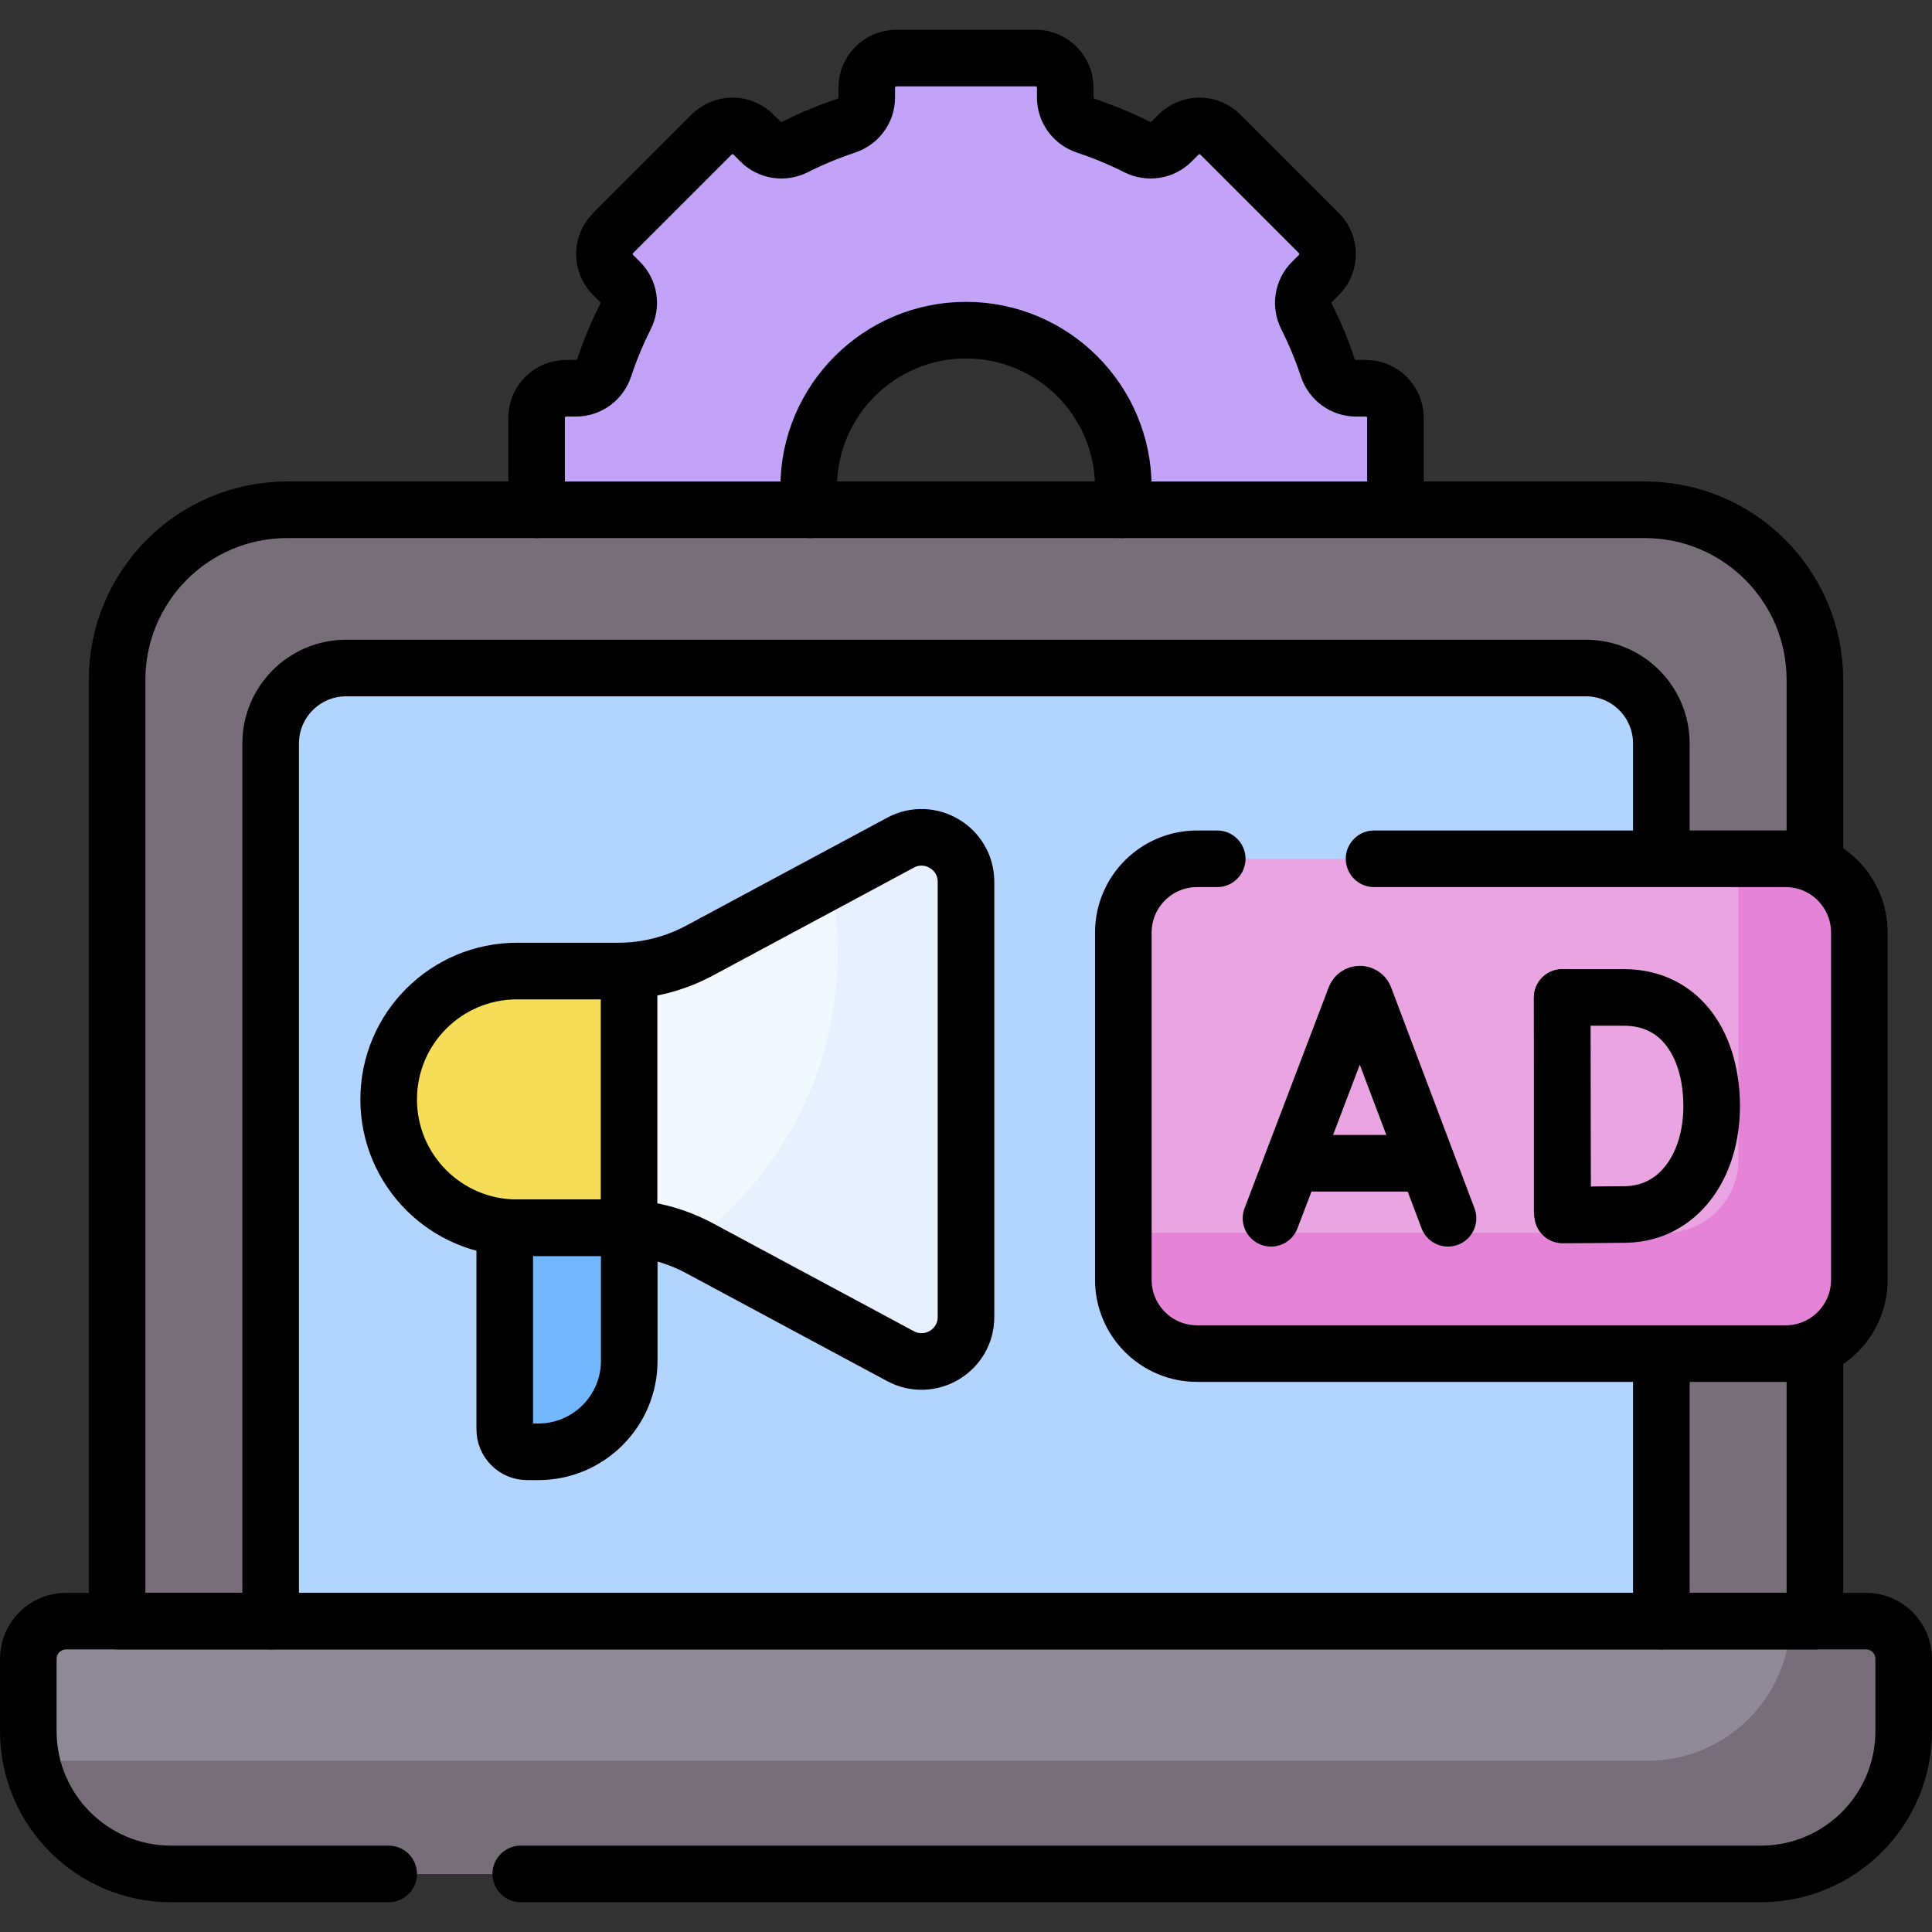
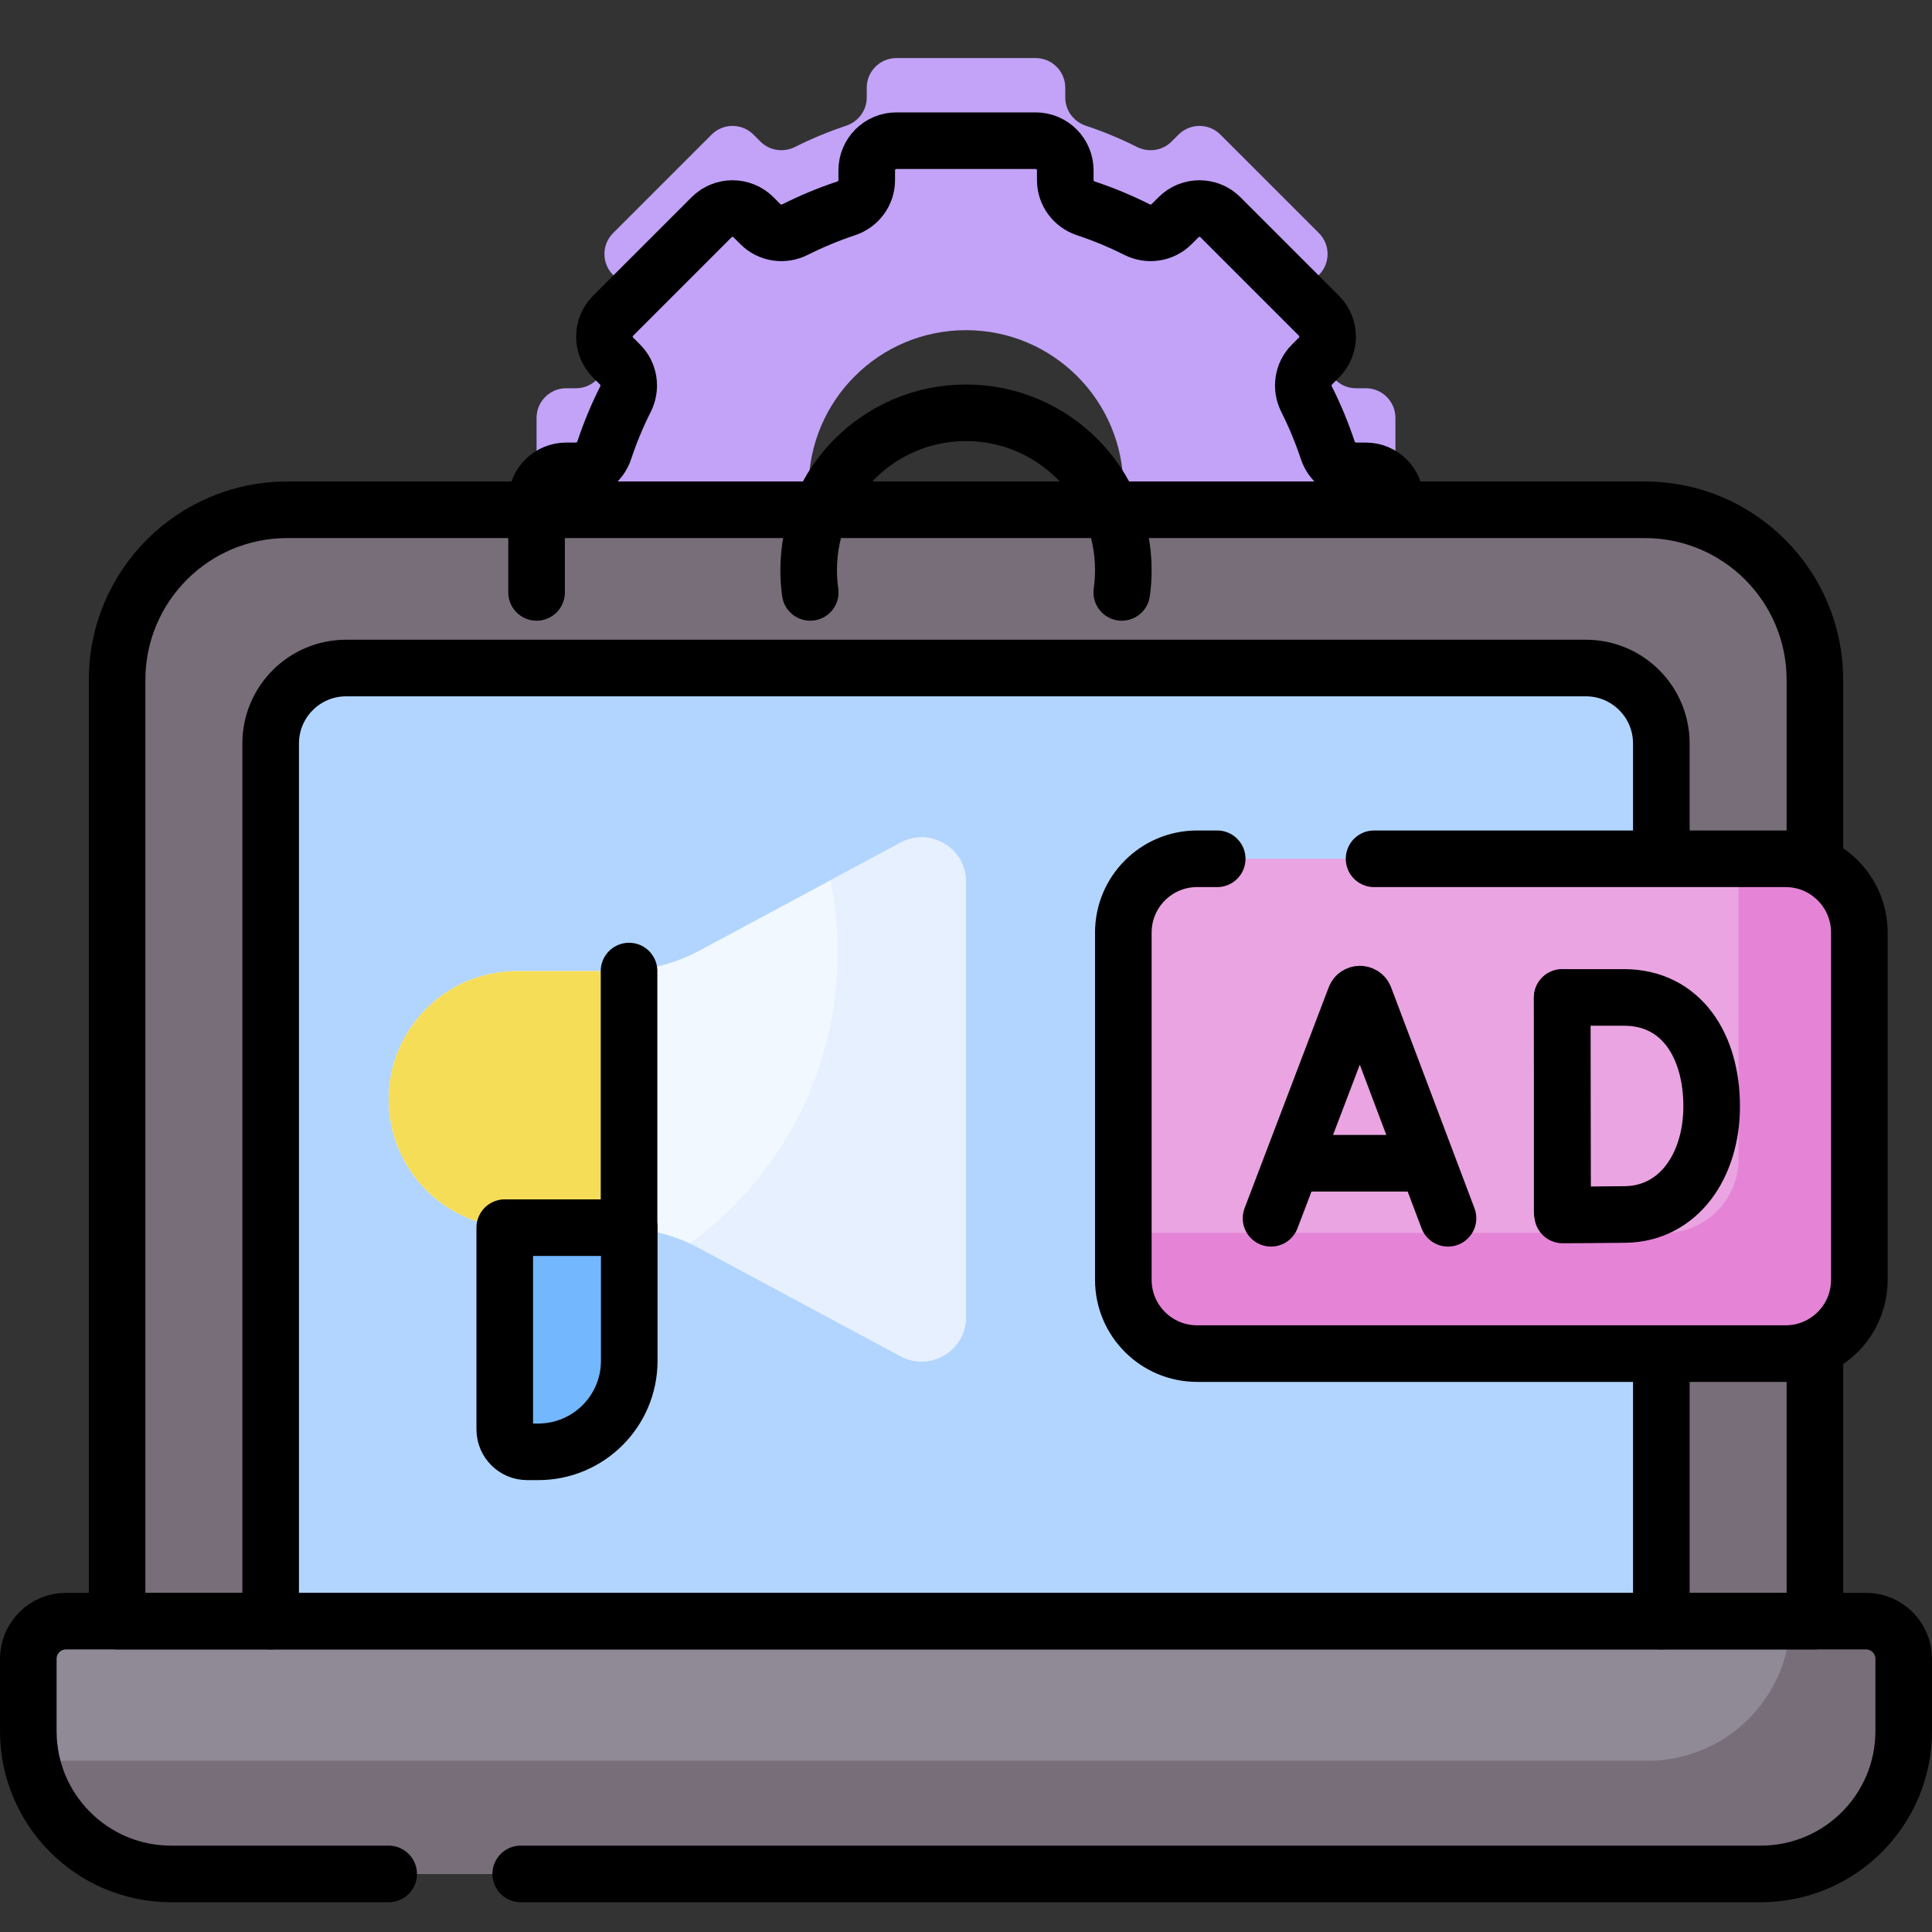
<svg xmlns="http://www.w3.org/2000/svg" enable-background="new 0 0 512 512" viewBox="0 0 512 512">
  <rect x="0" y="0" width="512" height="512" fill="#333333" stroke="none" />
  <path d="m361.954 102.888h-2.609c-3.422 0-6.405-2.231-7.482-5.479-1.547-4.662-3.425-9.172-5.605-13.505-1.541-3.061-1.012-6.755 1.411-9.178l1.853-1.853c3.066-3.066 3.066-8.037 0-11.102l-26.099-26.099c-3.066-3.066-8.036-3.066-11.102 0l-1.853 1.853c-2.423 2.423-6.117 2.952-9.178 1.411-4.333-2.18-8.843-4.058-13.505-5.605-3.248-1.077-5.479-4.06-5.479-7.482v-2.609c0-4.336-3.515-7.851-7.851-7.851h-36.909c-4.336 0-7.851 3.515-7.851 7.851v2.609c0 3.422-2.231 6.404-5.479 7.482-4.662 1.547-9.172 3.425-13.505 5.605-3.061 1.541-6.755 1.012-9.178-1.411l-1.852-1.853c-3.066-3.066-8.037-3.066-11.102 0l-26.099 26.099c-3.066 3.066-3.066 8.037 0 11.102l1.853 1.853c2.423 2.423 2.952 6.117 1.411 9.178-2.18 4.333-4.058 8.843-5.605 13.505-1.077 3.248-4.06 5.479-7.482 5.479h-2.609c-4.336 0-7.851 3.515-7.851 7.851v36.909c0 4.336 3.515 7.851 7.851 7.851h2.609c3.422 0 6.405 2.231 7.482 5.479 1.547 4.662 3.425 9.172 5.605 13.505 1.54 3.061 1.012 6.755-1.411 9.178l-1.853 1.853c-3.066 3.066-3.066 8.037 0 11.102l26.099 26.099c3.066 3.066 8.037 3.066 11.102 0l1.852-1.853c2.423-2.423 6.117-2.952 9.178-1.411 4.333 2.18 8.843 4.058 13.505 5.605 3.248 1.077 5.479 4.06 5.479 7.482v2.61c0 4.336 3.515 7.851 7.851 7.851h36.909c4.336 0 7.851-3.515 7.851-7.851v-2.609c0-3.422 2.231-6.404 5.479-7.482 4.662-1.547 9.172-3.425 13.505-5.605 3.061-1.54 6.755-1.012 9.178 1.411l1.853 1.853c3.066 3.066 8.036 3.066 11.102 0l26.099-26.099c3.066-3.066 3.066-8.037 0-11.102l-1.853-1.853c-2.423-2.423-2.952-6.117-1.411-9.178 2.18-4.333 4.058-8.843 5.605-13.505 1.077-3.248 4.06-5.479 7.482-5.479h2.609c4.336 0 7.85-3.515 7.85-7.851v-36.909c.001-4.337-3.514-7.852-7.85-7.852zm-105.954 68.001c-23.028 0-41.696-18.668-41.696-41.696s18.668-41.696 41.696-41.696 41.696 18.668 41.696 41.696-18.668 41.696-41.696 41.696z" fill="#c2a3f8" />
  <path d="m435.889 135.097h-359.778c-24.897 0-45.08 20.183-45.08 45.08v249.438h449.937v-249.439c0-24.897-20.183-45.079-45.079-45.079z" fill="#786e79" />
  <path d="m440.271 429.615h-368.542v-232.58c0-11.046 8.954-20 20-20h328.541c11.046 0 20 8.954 20 20v232.58z" fill="#b2d5ff" />
  <path d="m466.644 496.611h-421.288c-20.907 0-37.856-16.949-37.856-37.856v-19.14c0-5.523 4.477-10 10-10h477c5.523 0 10 4.477 10 10v19.14c0 20.907-16.949 37.856-37.856 37.856z" fill="#908a97" />
  <path d="m494.5 429.615h-20.022c-.46 20.508-17.216 36.995-37.834 36.995h-421.288c-2.452 0-4.847-.242-7.17-.687 3.351 17.479 18.714 30.689 37.17 30.689h421.288c20.907 0 37.856-16.949 37.856-37.856v-19.14c0-5.524-4.477-10.001-10-10.001z" fill="#786e79" />
  <path d="m473.194 227.586h-155.946c-10.798 0-19.552 8.754-19.552 19.552v92.028c0 10.798 8.754 19.552 19.552 19.552h155.946c10.798 0 19.552-8.754 19.552-19.552v-92.028c0-10.798-8.753-19.552-19.552-19.552z" fill="#eaa4e1" />
  <path d="m473.194 227.586h-12.448v79.578c0 10.798-8.754 19.552-19.552 19.552h-143.498v12.45c0 10.798 8.754 19.552 19.552 19.552h155.946c10.798 0 19.552-8.754 19.552-19.552v-92.029c0-10.797-8.754-19.551-19.552-19.551z" fill="#e584d7" />
  <path d="m166.756 360.631v-35.285h-32.992v53.454c0 3.286 2.664 5.95 5.95 5.95h2.924c13.32-.001 24.118-10.799 24.118-24.119z" fill="#73b7ff" />
  <path d="m163.801 257.341h-26.785c-18.786 0-34.015 15.229-34.015 34.015 0 18.786 15.229 34.015 34.015 34.015h26.785c7.536 0 14.955 1.866 21.594 5.431l53.246 28.591c7.851 4.216 17.359-1.471 17.359-10.382v-57.655-57.655c0-8.911-9.509-14.598-17.359-10.382l-53.246 28.591c-6.639 3.565-14.058 5.431-21.594 5.431z" fill="#f2f8ff" />
  <path d="m166.703 257.247c-.965.061-1.933.094-2.903.094h-26.785c-18.786 0-34.015 15.229-34.015 34.015 0 18.786 15.229 34.015 34.015 34.015h26.785c.97 0 1.938.032 2.903.094z" fill="#f5dd58" />
  <path d="m238.641 223.319-18.562 9.967c1.26 6.188 1.923 12.594 1.923 19.154 0 31.666-15.418 59.726-39.152 77.097.86.395 1.709.817 2.546 1.266l53.246 28.591c7.851 4.216 17.359-1.471 17.359-10.382v-57.655-57.655c-.001-8.912-9.51-14.599-17.36-10.383z" fill="#e6f0ff" />
  <g style="fill:none;stroke:#000;stroke-width:15;stroke-linecap:round;stroke-linejoin:round;stroke-miterlimit:10">
    <path d="m336.835 322.855 22.307-58.569c.456-1.114 2.033-1.116 2.491-.003l22.104 58.572" />
    <path d="m343.792 308.268h33.101" />
    <path d="m414 264.388v56.652" />
    <path d="m453.607 293.152c0 15.884-8.816 28.453-22.803 28.697-4.656.081-16.688.127-16.688.127s-.075-20.881-.075-28.888c0-6.576-.042-28.761-.042-28.761s10.825 0 16.327 0c15.342.001 23.281 12.941 23.281 28.825z" />
    <path d="m322.573 227.586h-5.325c-10.798 0-19.552 8.754-19.552 19.552v92.028c0 10.798 8.754 19.552 19.552 19.552h155.946c10.798 0 19.552-8.754 19.552-19.552v-92.028c0-10.798-8.754-19.552-19.552-19.552h-109.051" />
    <path d="m142.638 384.749h-2.924c-3.286 0-5.95-2.664-5.95-5.95v-53.454h32.992v35.285c0 13.321-10.798 24.119-24.118 24.119z" />
    <path d="m166.703 325.465v-68.124" />
-     <path d="m163.801 257.341h-26.785c-18.786 0-34.015 15.229-34.015 34.015 0 18.786 15.229 34.015 34.015 34.015h26.785c7.536 0 14.955 1.866 21.594 5.431l53.246 28.591c7.851 4.216 17.359-1.471 17.359-10.382v-57.655-57.655c0-8.911-9.509-14.598-17.359-10.382l-53.246 28.591c-6.639 3.565-14.058 5.431-21.594 5.431z" />
    <path d="m480.968 227.289v-47.113c0-24.897-20.183-45.08-45.08-45.08h-359.777c-24.897 0-45.08 20.183-45.08 45.08v249.438h449.937v-68.803" />
    <path d="m71.729 429.615v-232.58c0-11.046 8.954-20 20-20h328.541c11.046 0 20 8.954 20 20v27.345" />
    <path d="m440.271 360.812v68.803" />
    <path d="m103 496.611h-57.644c-20.907 0-37.856-16.949-37.856-37.856v-19.14c0-5.523 4.477-10 10-10h477c5.523 0 10 4.477 10 10v19.14c0 20.907-16.949 37.856-37.856 37.856h-328.642" />
-     <path d="m369.805 132.636v-21.897c0-4.336-3.515-7.851-7.85-7.851h-2.609c-3.422 0-6.405-2.231-7.482-5.479-1.547-4.662-3.425-9.172-5.605-13.505-1.541-3.061-1.012-6.755 1.411-9.178l1.853-1.853c3.066-3.066 3.066-8.037 0-11.102l-26.099-26.099c-3.066-3.066-8.036-3.066-11.102 0l-1.853 1.853c-2.423 2.423-6.117 2.952-9.178 1.411-4.333-2.18-8.843-4.058-13.505-5.605-3.248-1.077-5.479-4.06-5.479-7.482v-2.609c0-4.336-3.515-7.851-7.851-7.851h-36.909c-4.336 0-7.851 3.515-7.851 7.851v2.609c0 3.422-2.231 6.404-5.479 7.482-4.662 1.547-9.172 3.425-13.505 5.605-3.061 1.541-6.755 1.012-9.178-1.411l-1.852-1.853c-3.066-3.066-8.037-3.066-11.102 0l-26.099 26.099c-3.066 3.066-3.066 8.037 0 11.102l1.853 1.853c2.423 2.423 2.952 6.117 1.411 9.178-2.18 4.333-4.058 8.843-5.605 13.505-1.077 3.248-4.06 5.479-7.482 5.479h-2.609c-4.336 0-7.851 3.515-7.851 7.851v24.358m72.521 0c-.273-1.929-.415-3.9-.415-5.904 0-23.028 18.668-41.696 41.696-41.696s41.696 18.668 41.696 41.696c0 2.004-.141 3.976-.415 5.904" />
+     <path d="m369.805 132.636c0-4.336-3.515-7.851-7.85-7.851h-2.609c-3.422 0-6.405-2.231-7.482-5.479-1.547-4.662-3.425-9.172-5.605-13.505-1.541-3.061-1.012-6.755 1.411-9.178l1.853-1.853c3.066-3.066 3.066-8.037 0-11.102l-26.099-26.099c-3.066-3.066-8.036-3.066-11.102 0l-1.853 1.853c-2.423 2.423-6.117 2.952-9.178 1.411-4.333-2.18-8.843-4.058-13.505-5.605-3.248-1.077-5.479-4.06-5.479-7.482v-2.609c0-4.336-3.515-7.851-7.851-7.851h-36.909c-4.336 0-7.851 3.515-7.851 7.851v2.609c0 3.422-2.231 6.404-5.479 7.482-4.662 1.547-9.172 3.425-13.505 5.605-3.061 1.541-6.755 1.012-9.178-1.411l-1.852-1.853c-3.066-3.066-8.037-3.066-11.102 0l-26.099 26.099c-3.066 3.066-3.066 8.037 0 11.102l1.853 1.853c2.423 2.423 2.952 6.117 1.411 9.178-2.18 4.333-4.058 8.843-5.605 13.505-1.077 3.248-4.06 5.479-7.482 5.479h-2.609c-4.336 0-7.851 3.515-7.851 7.851v24.358m72.521 0c-.273-1.929-.415-3.9-.415-5.904 0-23.028 18.668-41.696 41.696-41.696s41.696 18.668 41.696 41.696c0 2.004-.141 3.976-.415 5.904" />
  </g>
</svg>